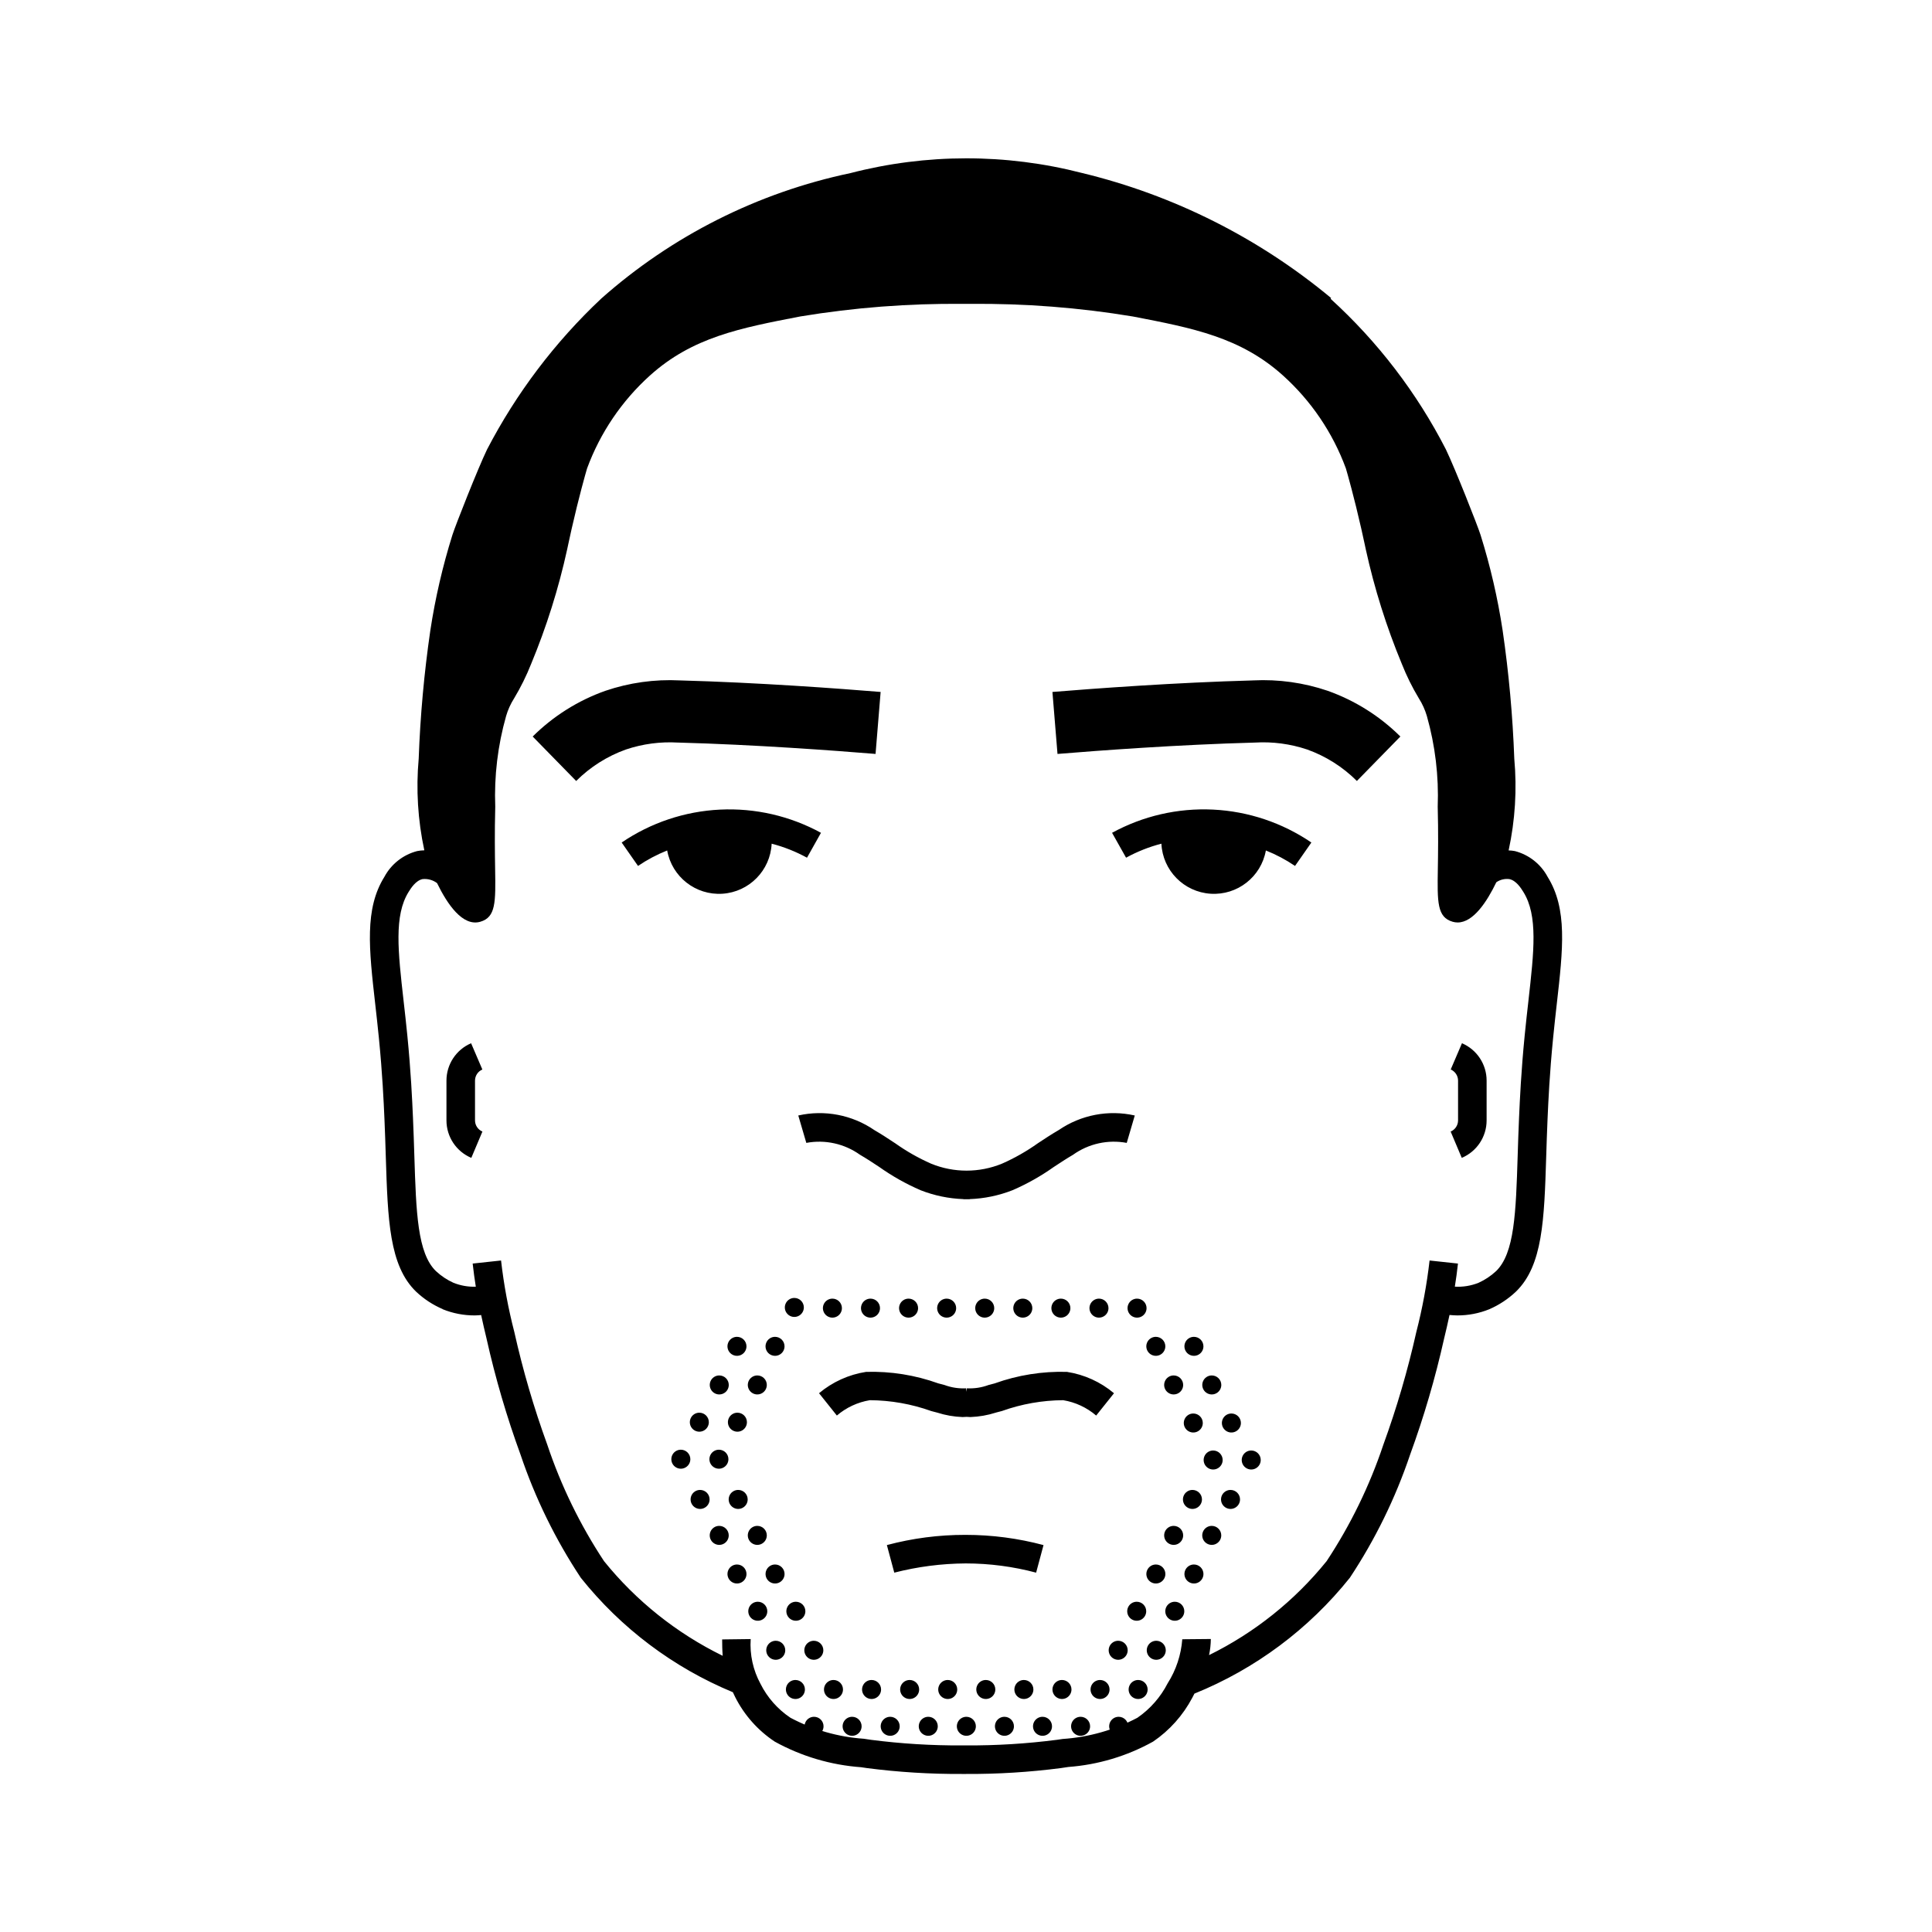
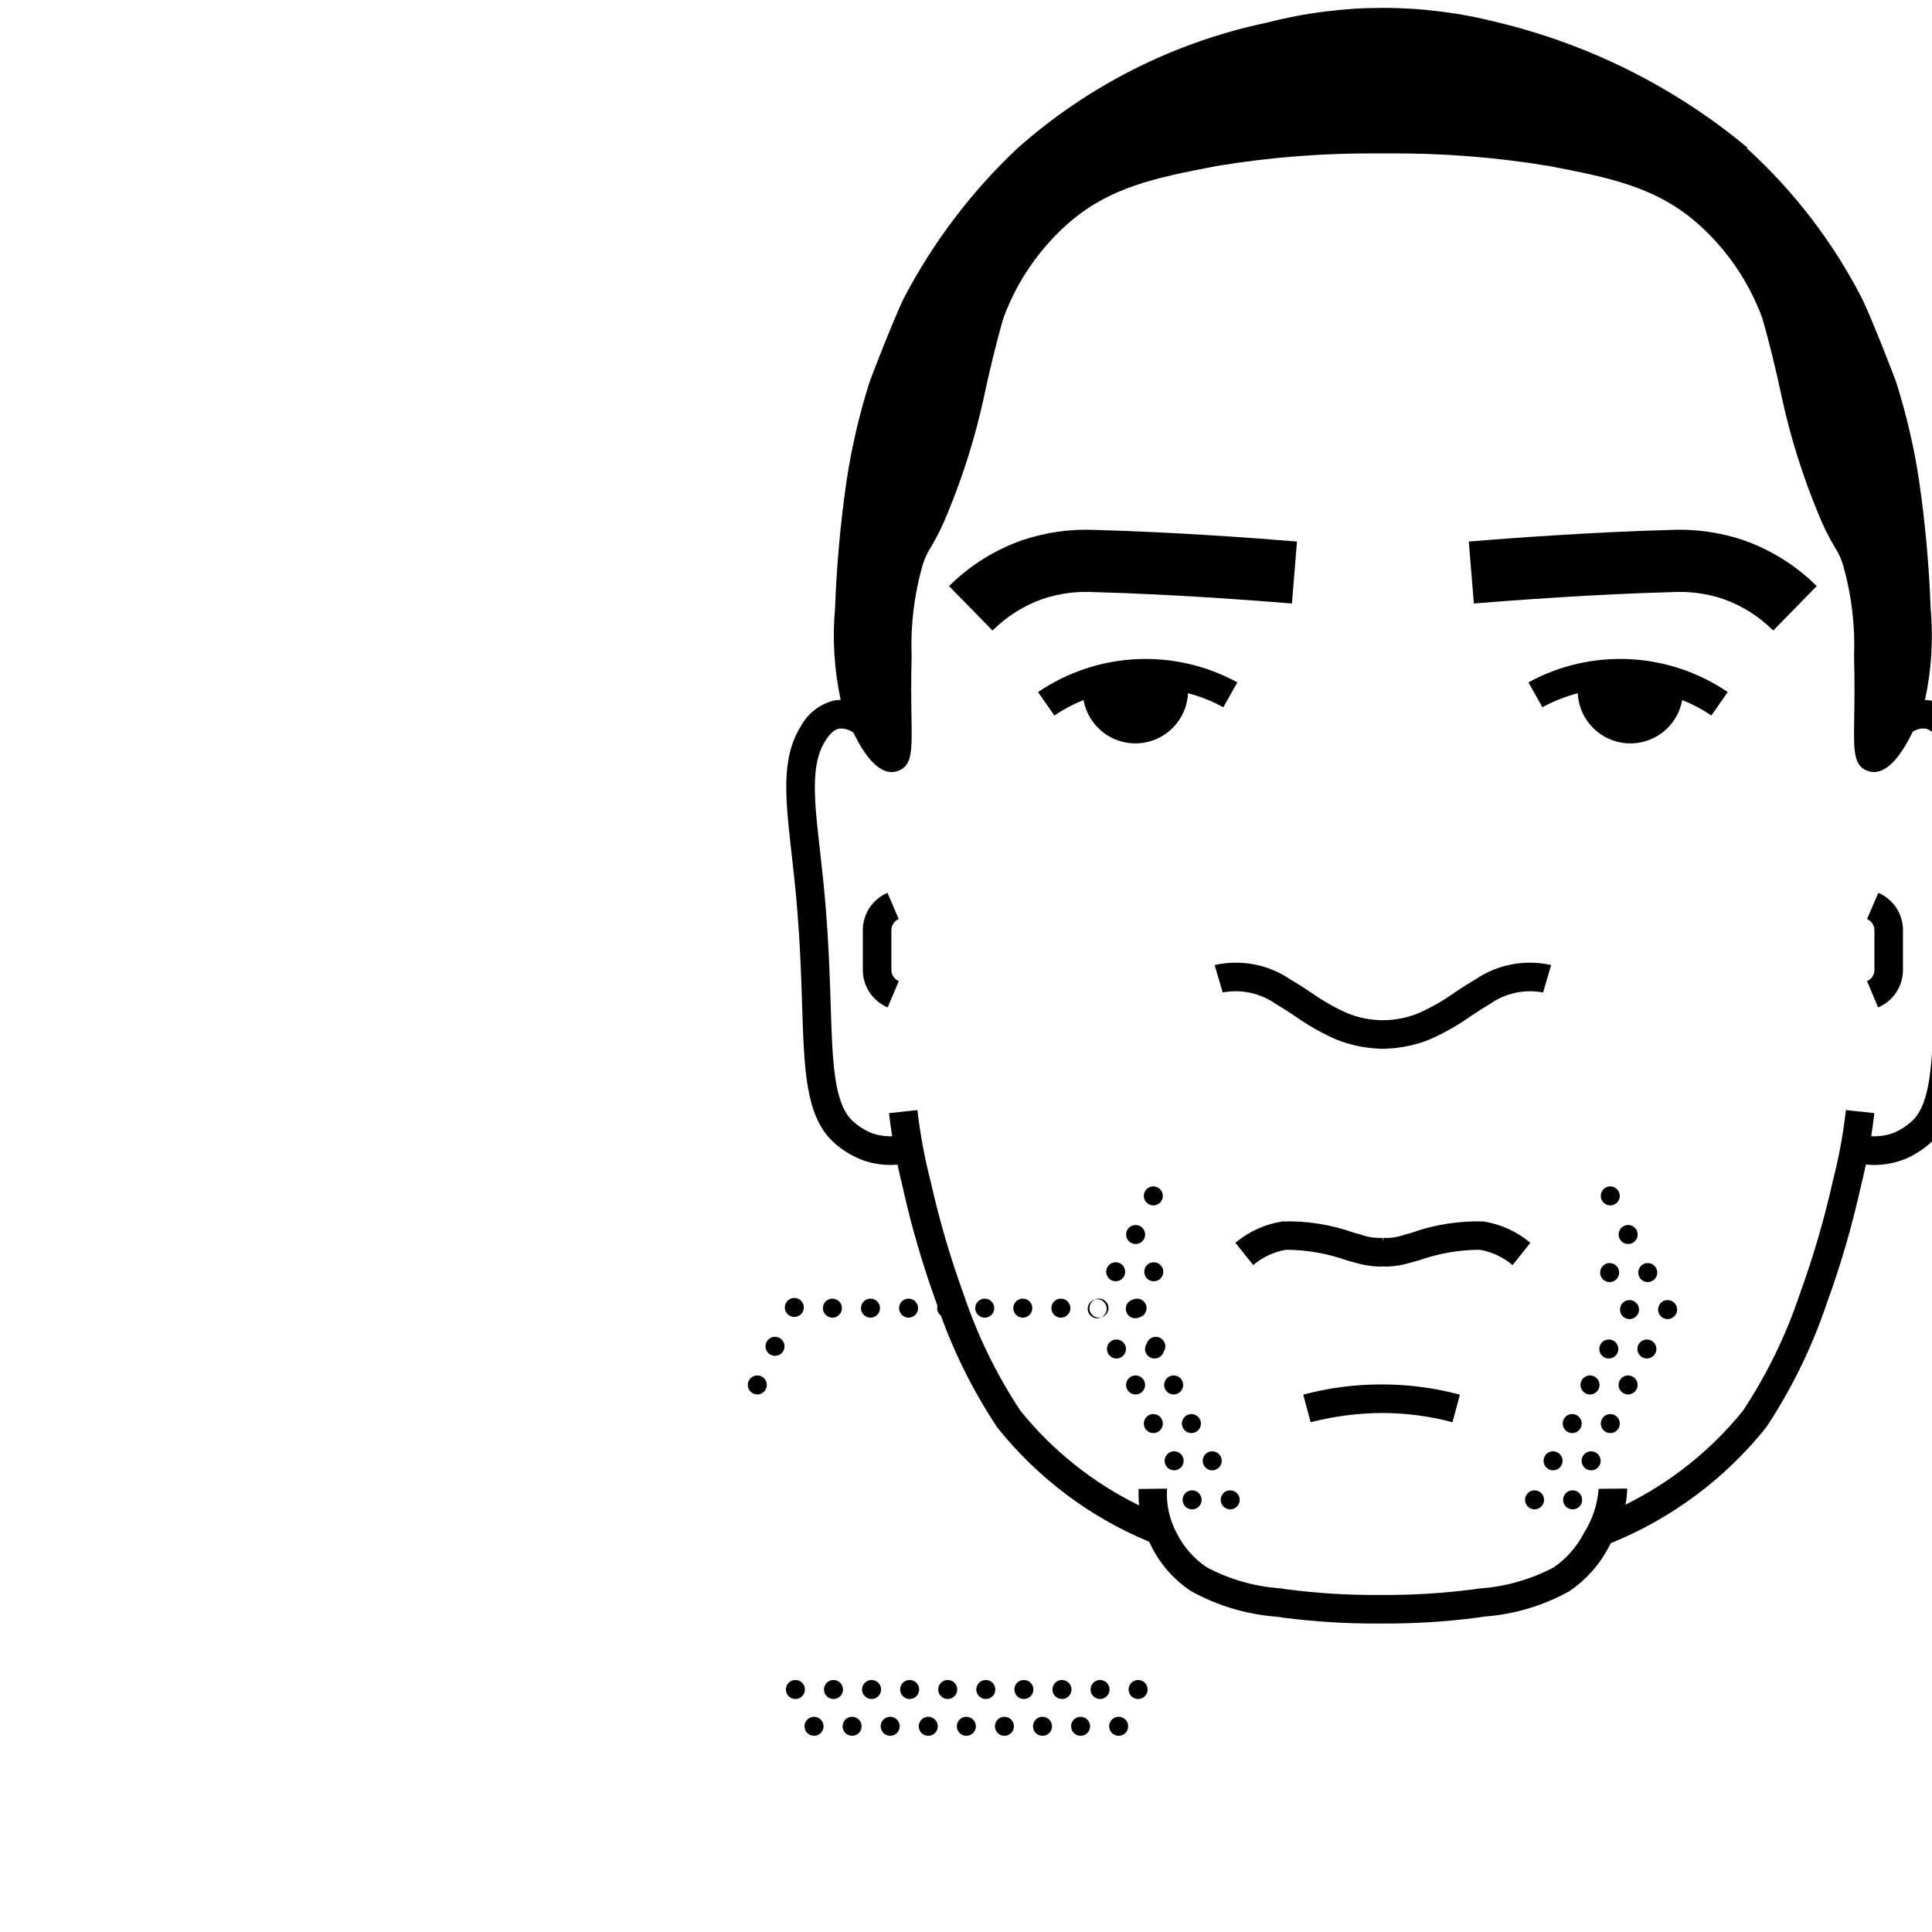
<svg xmlns="http://www.w3.org/2000/svg" fill="#000000" width="800px" height="800px" version="1.1" viewBox="144 144 512 512">
-   <path d="m437.76 490.67c0 1.016-0.617 1.938-1.559 2.324-0.941 0.391-2.023 0.176-2.742-0.543-0.723-0.723-0.938-1.805-0.547-2.746 0.391-0.941 1.309-1.555 2.328-1.555 0.668 0 1.309 0.266 1.781 0.738 0.473 0.473 0.738 1.113 0.738 1.781zm7.57-2.519c-1.02 0-1.938 0.613-2.328 1.555-0.391 0.941-0.172 2.023 0.547 2.746 0.719 0.719 1.805 0.934 2.746 0.543 0.941-0.387 1.555-1.309 1.555-2.324 0-0.668-0.266-1.309-0.738-1.781-0.473-0.473-1.113-0.738-1.781-0.738zm-20.184 0c-1.02 0-1.938 0.613-2.328 1.555-0.387 0.941-0.172 2.023 0.547 2.746 0.723 0.719 1.805 0.934 2.746 0.543 0.941-0.387 1.555-1.309 1.555-2.324 0-1.395-1.129-2.519-2.519-2.519zm-20.184 0h0.004c-1.02 0-1.938 0.613-2.328 1.555-0.391 0.941-0.176 2.023 0.547 2.746 0.719 0.719 1.801 0.934 2.742 0.543 0.941-0.387 1.555-1.309 1.555-2.324 0-1.395-1.125-2.519-2.516-2.519zm10.09 0h0.004c-1.02 0-1.938 0.613-2.328 1.555-0.391 0.941-0.176 2.023 0.547 2.746 0.719 0.719 1.805 0.934 2.746 0.543 0.941-0.387 1.555-1.309 1.555-2.324 0-1.395-1.129-2.519-2.519-2.519zm-20.184 0h0.004c-1.02 0-1.938 0.613-2.328 1.555-0.387 0.941-0.172 2.023 0.547 2.746 0.723 0.719 1.805 0.934 2.746 0.543 0.941-0.387 1.555-1.309 1.555-2.324 0-1.395-1.129-2.519-2.519-2.519zm-10.09 0h0.004c-1.02 0-1.938 0.613-2.328 1.555-0.391 0.941-0.176 2.023 0.547 2.746 0.719 0.719 1.805 0.934 2.746 0.543 0.941-0.387 1.555-1.309 1.555-2.324 0-1.395-1.129-2.519-2.519-2.519zm-20.184 0h0.004c-1.02 0-1.938 0.613-2.328 1.555-0.391 0.941-0.172 2.023 0.547 2.746 0.719 0.719 1.805 0.934 2.746 0.543 0.941-0.387 1.555-1.309 1.555-2.324 0-1.395-1.129-2.519-2.519-2.519zm10.09 0h0.004c-1.016 0-1.938 0.613-2.324 1.555-0.391 0.941-0.176 2.023 0.543 2.746 0.723 0.719 1.805 0.934 2.746 0.543 0.941-0.387 1.555-1.309 1.555-2.324 0-1.395-1.125-2.519-2.516-2.519zm-20.184-0.184h0.008c-1.02 0-1.938 0.613-2.328 1.555-0.391 0.941-0.176 2.023 0.547 2.742 0.719 0.723 1.801 0.938 2.742 0.547s1.559-1.309 1.559-2.328c0-1.391-1.129-2.516-2.519-2.516zm-5.109 10.305c-1.016 0-1.938 0.613-2.324 1.555-0.391 0.941-0.176 2.023 0.543 2.746 0.723 0.719 1.805 0.934 2.746 0.547 0.941-0.391 1.555-1.309 1.555-2.328 0-0.668-0.266-1.309-0.738-1.781-0.473-0.473-1.113-0.738-1.781-0.738zm100.91 0h0.004c-1.02 0-1.938 0.613-2.328 1.555s-0.176 2.023 0.547 2.746c0.719 0.719 1.805 0.934 2.746 0.547 0.941-0.391 1.555-1.309 1.555-2.328 0-0.668-0.266-1.309-0.738-1.781-0.473-0.473-1.113-0.738-1.781-0.738zm-14.777 90.941c-1.02 0-1.938 0.613-2.328 1.555-0.387 0.941-0.172 2.023 0.547 2.746 0.723 0.719 1.805 0.934 2.746 0.547 0.941-0.391 1.555-1.309 1.555-2.328 0-0.668-0.266-1.309-0.738-1.781s-1.113-0.738-1.781-0.738zm10.09 0c-1.016 0-1.934 0.613-2.324 1.555-0.391 0.941-0.176 2.023 0.543 2.746 0.723 0.719 1.805 0.934 2.746 0.547 0.941-0.391 1.555-1.309 1.555-2.328 0-0.668-0.266-1.309-0.738-1.781-0.469-0.473-1.109-0.738-1.781-0.738zm-20.184 0h0.004c-1.02 0-1.938 0.613-2.328 1.555-0.391 0.941-0.176 2.023 0.547 2.746 0.719 0.719 1.805 0.934 2.746 0.547 0.938-0.391 1.555-1.309 1.555-2.328 0-1.391-1.129-2.519-2.519-2.519zm-20.184 0h0.004c-1.02 0-1.938 0.613-2.328 1.555-0.391 0.941-0.172 2.023 0.547 2.746 0.719 0.719 1.805 0.934 2.746 0.547 0.941-0.391 1.555-1.309 1.555-2.328 0-1.391-1.129-2.519-2.519-2.519zm10.09 0h0.004c-1.016 0-1.938 0.613-2.324 1.555-0.391 0.941-0.176 2.023 0.543 2.746 0.723 0.719 1.805 0.934 2.746 0.547 0.941-0.391 1.555-1.309 1.555-2.328 0-1.391-1.125-2.519-2.519-2.519zm-20.184 0h0.008c-1.02 0-1.938 0.613-2.328 1.555-0.391 0.941-0.176 2.023 0.547 2.746 0.719 0.719 1.801 0.934 2.742 0.547 0.941-0.391 1.555-1.309 1.555-2.328 0-1.391-1.125-2.519-2.516-2.519zm-10.09 0h0.004c-1.02 0-1.938 0.613-2.328 1.555-0.387 0.941-0.172 2.023 0.547 2.746 0.723 0.719 1.805 0.934 2.746 0.547 0.941-0.391 1.555-1.309 1.555-2.328 0-1.391-1.129-2.519-2.519-2.519zm-20.184 0h0.004c-1.016 0-1.934 0.613-2.324 1.555-0.391 0.941-0.176 2.023 0.543 2.746 0.723 0.719 1.805 0.934 2.746 0.547 0.941-0.391 1.555-1.309 1.555-2.328 0-1.391-1.125-2.519-2.516-2.519zm10.09 0h0.008c-1.02 0-1.938 0.613-2.328 1.555-0.391 0.941-0.176 2.023 0.547 2.746 0.719 0.719 1.805 0.934 2.746 0.547 0.941-0.391 1.555-1.309 1.555-2.328 0-1.391-1.129-2.519-2.519-2.519zm-20.184 0h0.008c-1.02 0-1.938 0.613-2.328 1.555-0.387 0.941-0.172 2.023 0.547 2.746 0.723 0.719 1.805 0.934 2.746 0.547 0.941-0.391 1.555-1.309 1.555-2.328 0-1.391-1.129-2.519-2.519-2.519zm75.578 9.754h0.008c-1.02 0-1.938 0.613-2.328 1.555-0.391 0.941-0.176 2.023 0.547 2.746 0.719 0.719 1.805 0.938 2.746 0.547s1.555-1.309 1.555-2.328c0-1.391-1.129-2.519-2.519-2.519zm10.09 0h0.008c-1.02 0-1.938 0.613-2.328 1.555-0.387 0.941-0.172 2.023 0.547 2.746 0.723 0.719 1.805 0.938 2.746 0.547s1.555-1.309 1.555-2.328c0-1.391-1.129-2.519-2.519-2.519zm-20.184 0h0.008c-1.016 0-1.934 0.613-2.324 1.555-0.391 0.941-0.176 2.023 0.543 2.746 0.723 0.719 1.805 0.938 2.746 0.547s1.555-1.309 1.555-2.328c0-1.391-1.125-2.519-2.516-2.519zm-20.184 0h0.012c-1.02 0-1.938 0.613-2.328 1.555-0.391 0.941-0.176 2.023 0.547 2.746 0.719 0.719 1.805 0.938 2.746 0.547 0.938-0.391 1.555-1.309 1.555-2.328 0-1.391-1.129-2.519-2.519-2.519zm10.09 0h0.012c-1.02 0-1.938 0.613-2.328 1.555-0.387 0.941-0.172 2.023 0.547 2.746 0.723 0.719 1.805 0.938 2.746 0.547s1.555-1.309 1.555-2.328c0-1.391-1.129-2.519-2.519-2.519zm-20.184 0h0.012c-1.016 0-1.938 0.613-2.324 1.555-0.391 0.941-0.176 2.023 0.543 2.746 0.723 0.719 1.805 0.938 2.746 0.547 0.941-0.391 1.555-1.309 1.555-2.328 0-1.391-1.125-2.519-2.516-2.519zm-10.09 0h0.012c-1.02 0-1.938 0.613-2.328 1.555-0.391 0.941-0.172 2.023 0.547 2.746 0.719 0.719 1.805 0.938 2.746 0.547 0.941-0.391 1.555-1.309 1.555-2.328 0-1.391-1.129-2.519-2.519-2.519zm-20.184 0h0.012c-1.02 0-1.938 0.613-2.328 1.555-0.387 0.941-0.172 2.023 0.547 2.746 0.723 0.719 1.805 0.938 2.746 0.547s1.555-1.309 1.555-2.328c0-1.391-1.125-2.519-2.519-2.519zm10.09 0h0.016c-1.02 0-1.938 0.613-2.328 1.555-0.391 0.941-0.176 2.023 0.547 2.746 0.719 0.719 1.801 0.938 2.742 0.547 0.941-0.391 1.555-1.309 1.555-2.328 0.004-1.391-1.125-2.519-2.516-2.519zm-25.109-90.461c-1.02 0-1.938 0.613-2.328 1.555s-0.176 2.023 0.547 2.746c0.719 0.719 1.801 0.934 2.742 0.543 0.941-0.387 1.555-1.305 1.555-2.324 0-0.668-0.262-1.309-0.734-1.781-0.473-0.473-1.113-0.738-1.781-0.738zm110.34 0h-0.004c-1.02 0-1.938 0.613-2.324 1.555-0.391 0.941-0.176 2.023 0.543 2.746 0.723 0.719 1.805 0.934 2.746 0.543 0.941-0.387 1.555-1.305 1.555-2.324 0-0.668-0.266-1.309-0.738-1.781-0.473-0.473-1.113-0.738-1.781-0.738zm-110.34 39.867c-1.02 0-1.938 0.613-2.328 1.555-0.391 0.941-0.176 2.027 0.547 2.746 0.719 0.719 1.801 0.938 2.742 0.547 0.941-0.391 1.555-1.309 1.555-2.328 0-0.668-0.262-1.309-0.734-1.781-0.473-0.473-1.113-0.738-1.781-0.738zm-10.09 0h-0.004c-1.02 0-1.938 0.613-2.328 1.555-0.387 0.941-0.172 2.027 0.547 2.746 0.723 0.719 1.805 0.938 2.746 0.547s1.555-1.309 1.555-2.328c0-0.668-0.266-1.309-0.738-1.781-0.473-0.473-1.113-0.738-1.781-0.738zm130.52 0c-1.02 0-1.938 0.613-2.328 1.555-0.391 0.941-0.176 2.027 0.547 2.746 0.719 0.719 1.801 0.938 2.742 0.547s1.559-1.309 1.559-2.328c0-0.668-0.266-1.309-0.738-1.781-0.473-0.473-1.113-0.738-1.781-0.738zm-10.09 0h-0.004c-1.02 0-1.938 0.613-2.328 1.555-0.387 0.941-0.172 2.027 0.547 2.746 0.723 0.719 1.805 0.938 2.746 0.547s1.555-1.309 1.555-2.328c0-0.668-0.266-1.309-0.738-1.781-0.473-0.473-1.113-0.738-1.781-0.738zm-115.41-9.527c-1.02 0-1.938 0.613-2.328 1.555s-0.176 2.023 0.547 2.742c0.719 0.723 1.801 0.938 2.742 0.547s1.555-1.309 1.555-2.328c0-0.668-0.266-1.309-0.734-1.781-0.473-0.469-1.113-0.734-1.781-0.734zm-10.09 0h-0.004c-1.02 0-1.938 0.613-2.328 1.555-0.387 0.941-0.172 2.023 0.547 2.742 0.723 0.723 1.805 0.938 2.746 0.547s1.555-1.309 1.555-2.328c0-0.668-0.266-1.309-0.738-1.781-0.473-0.469-1.113-0.734-1.781-0.734zm140.57 0h-0.004c-1.02 0-1.938 0.613-2.328 1.555-0.387 0.941-0.172 2.023 0.547 2.742 0.723 0.723 1.805 0.938 2.746 0.547 0.941-0.391 1.555-1.309 1.555-2.328 0-0.668-0.266-1.309-0.738-1.781-0.473-0.469-1.113-0.734-1.781-0.734zm-10.09 0h-0.004c-1.02 0-1.938 0.613-2.328 1.555s-0.176 2.023 0.547 2.742c0.719 0.723 1.805 0.938 2.746 0.547 0.938-0.391 1.555-1.309 1.555-2.328 0-0.668-0.266-1.309-0.738-1.781-0.473-0.469-1.113-0.734-1.781-0.734zm-110.62 19.762c-1.016 0-1.938 0.613-2.324 1.555-0.391 0.941-0.176 2.023 0.543 2.746 0.723 0.719 1.805 0.934 2.746 0.547 0.941-0.391 1.555-1.309 1.555-2.328 0-0.668-0.266-1.309-0.738-1.781-0.473-0.473-1.113-0.738-1.781-0.738zm-10.09 0c-1.02 0-1.938 0.613-2.328 1.555-0.391 0.941-0.172 2.023 0.547 2.746 0.719 0.719 1.805 0.934 2.746 0.547 0.941-0.391 1.555-1.309 1.555-2.328 0-0.668-0.266-1.309-0.738-1.781-0.473-0.473-1.113-0.738-1.781-0.738zm121.1 0c-1.02 0-1.938 0.613-2.328 1.555-0.391 0.941-0.172 2.023 0.547 2.746 0.723 0.719 1.805 0.934 2.746 0.547 0.941-0.391 1.555-1.309 1.555-2.328 0-0.668-0.266-1.309-0.738-1.781s-1.113-0.738-1.781-0.738zm-10.09 0c-1.02 0-1.938 0.613-2.328 1.555-0.391 0.941-0.176 2.023 0.547 2.746 0.719 0.719 1.805 0.934 2.742 0.547 0.941-0.391 1.559-1.309 1.559-2.328 0-0.668-0.266-1.309-0.738-1.781s-1.113-0.738-1.781-0.738zm-95.406 9.871c-1.02 0-1.938 0.613-2.328 1.555s-0.172 2.027 0.547 2.746c0.723 0.719 1.805 0.938 2.746 0.547s1.555-1.309 1.555-2.328c0-0.668-0.266-1.309-0.738-1.781s-1.113-0.738-1.781-0.738zm-10.09 0c-1.02 0-1.938 0.613-2.328 1.555s-0.176 2.027 0.547 2.746c0.719 0.719 1.805 0.938 2.742 0.547 0.941-0.391 1.559-1.309 1.559-2.328 0-1.391-1.129-2.519-2.519-2.519zm110.51 0c-1.02 0-1.938 0.613-2.328 1.555s-0.172 2.027 0.547 2.746 1.805 0.938 2.746 0.547c0.941-0.391 1.555-1.309 1.555-2.328 0-1.391-1.129-2.519-2.519-2.519zm-10.09 0c-1.02 0-1.938 0.613-2.328 1.555s-0.176 2.027 0.547 2.746c0.719 0.719 1.801 0.938 2.742 0.547 0.941-0.391 1.555-1.309 1.555-2.328 0-1.391-1.125-2.519-2.516-2.519zm-110.72-40.293c-1.02 0-1.938 0.613-2.328 1.555-0.391 0.941-0.176 2.023 0.547 2.742 0.719 0.723 1.801 0.938 2.742 0.547s1.555-1.309 1.555-2.328c0-0.668-0.262-1.309-0.734-1.781-0.473-0.469-1.113-0.734-1.781-0.734zm-10.09 0h-0.004c-1.02 0-1.938 0.613-2.328 1.555-0.387 0.941-0.172 2.023 0.547 2.742 0.723 0.723 1.805 0.938 2.746 0.547 0.941-0.391 1.555-1.309 1.555-2.328 0-1.391-1.129-2.516-2.519-2.516zm151.16 0.215-0.004-0.004c-1.02 0-1.938 0.613-2.328 1.555s-0.172 2.027 0.547 2.746 1.805 0.938 2.746 0.547c0.941-0.391 1.555-1.309 1.555-2.328 0-1.391-1.129-2.519-2.519-2.519zm-10.09 0-0.004-0.004c-1.02 0-1.938 0.613-2.328 1.555s-0.176 2.027 0.547 2.746c0.719 0.719 1.801 0.938 2.742 0.547 0.941-0.391 1.559-1.309 1.559-2.328-0.004-1.391-1.129-2.519-2.519-2.519zm-126.08-10.023c-1.02 0-1.938 0.613-2.328 1.555-0.391 0.941-0.176 2.023 0.547 2.746 0.719 0.719 1.805 0.934 2.746 0.547 0.941-0.391 1.555-1.309 1.555-2.328 0-0.668-0.266-1.309-0.738-1.781-0.473-0.473-1.113-0.738-1.781-0.738zm120.81 0.215c-1.02 0-1.938 0.613-2.324 1.555-0.391 0.941-0.176 2.023 0.543 2.742 0.723 0.723 1.805 0.938 2.746 0.547s1.555-1.309 1.555-2.328c0-1.391-1.129-2.516-2.519-2.516zm-100.56 60.227c-1.02 0-1.938 0.613-2.328 1.555s-0.172 2.027 0.547 2.746c0.719 0.723 1.805 0.938 2.746 0.547 0.941-0.391 1.555-1.309 1.555-2.328 0-0.668-0.266-1.309-0.738-1.781-0.473-0.473-1.113-0.738-1.781-0.738zm-10.09 0c-1.02 0-1.938 0.613-2.328 1.555s-0.176 2.027 0.547 2.746c0.719 0.723 1.801 0.938 2.742 0.547 0.941-0.391 1.555-1.309 1.555-2.328 0-1.391-1.125-2.519-2.516-2.519zm100.84 0c-1.02 0-1.938 0.613-2.328 1.555s-0.176 2.027 0.547 2.746c0.719 0.723 1.801 0.938 2.742 0.547 0.941-0.391 1.559-1.309 1.559-2.328 0-1.391-1.129-2.519-2.519-2.519zm-10.09 0h-0.004c-1.02 0-1.938 0.613-2.328 1.555-0.387 0.941-0.172 2.027 0.547 2.746 0.723 0.723 1.805 0.938 2.746 0.547 0.941-0.391 1.555-1.309 1.555-2.328 0-1.391-1.129-2.519-2.519-2.519zm-101.03-80.547c-1.02 0-1.938 0.613-2.328 1.555-0.391 0.941-0.172 2.023 0.547 2.746 0.719 0.719 1.805 0.934 2.746 0.547 0.941-0.391 1.555-1.309 1.555-2.328 0-0.668-0.266-1.309-0.738-1.781-0.473-0.473-1.113-0.738-1.781-0.738zm121.1 0c-1.02 0-1.938 0.613-2.328 1.555s-0.172 2.023 0.547 2.746c0.723 0.719 1.805 0.934 2.746 0.547 0.941-0.391 1.555-1.309 1.555-2.328 0-0.668-0.266-1.309-0.738-1.781-0.473-0.473-1.113-0.738-1.781-0.738zm-125.79 10.234c-1.02 0-1.938 0.613-2.328 1.555-0.387 0.941-0.172 2.023 0.547 2.746 0.723 0.719 1.805 0.934 2.746 0.543 0.941-0.387 1.555-1.305 1.555-2.324 0-0.668-0.266-1.309-0.738-1.781-0.473-0.473-1.113-0.738-1.781-0.738zm130.52 0h0.004c-1.02 0-1.938 0.613-2.328 1.555-0.391 0.941-0.176 2.023 0.547 2.746 0.719 0.719 1.801 0.934 2.742 0.543 0.941-0.387 1.559-1.305 1.559-2.324 0-0.668-0.266-1.309-0.738-1.781-0.473-0.473-1.113-0.738-1.781-0.738zm-135.8 9.871c-1.02 0-1.938 0.613-2.328 1.555s-0.176 2.023 0.547 2.746c0.719 0.719 1.801 0.934 2.742 0.547 0.941-0.391 1.555-1.309 1.555-2.328 0-0.668-0.266-1.309-0.734-1.781-0.473-0.473-1.113-0.738-1.781-0.738zm141 0.215c-1.02 0-1.938 0.613-2.328 1.555-0.391 0.941-0.176 2.023 0.547 2.742 0.719 0.723 1.801 0.938 2.742 0.547s1.559-1.309 1.559-2.328c0-1.391-1.129-2.516-2.519-2.516zm-31.625-153.89 3.711 6.598h-0.004c2.957-1.621 6.102-2.871 9.367-3.715 0.34 7.094 5.953 12.805 13.039 13.262 7.09 0.461 13.391-4.473 14.648-11.465 2.715 1.082 5.305 2.457 7.727 4.098l4.332-6.207h-0.004c-7.711-5.25-16.727-8.27-26.047-8.723-9.32-0.453-18.586 1.676-26.77 6.152zm-80.844 6.598c-2.957-1.621-6.102-2.871-9.367-3.715-0.344 7.094-5.957 12.801-13.043 13.262-7.086 0.461-13.391-4.477-14.645-11.465-2.715 1.082-5.309 2.457-7.727 4.098l-4.332-6.207h0.004c7.711-5.25 16.727-8.266 26.043-8.719 9.32-0.453 18.586 1.676 26.77 6.148zm68.891 136.26c4.594 0.711 8.906 2.668 12.465 5.66l-4.719 5.914h-0.004c-2.488-2.129-5.512-3.535-8.742-4.07-5.531 0.035-11.023 1.004-16.234 2.867l-1.598 0.418 0.004 0.004c-2.184 0.699-4.449 1.094-6.742 1.18-0.332 0-0.695-0.031-1.047-0.055-0.352 0.023-0.715 0.055-1.047 0.055-2.289-0.082-4.555-0.48-6.738-1.18l-1.551-0.406c-5.223-1.871-10.727-2.844-16.277-2.883-3.231 0.535-6.258 1.941-8.746 4.07l-4.723-5.918c3.562-2.988 7.875-4.945 12.473-5.656 6.508-0.188 12.996 0.844 19.125 3.047l1.637 0.43c1.84 0.684 3.797 0.984 5.754 0.879l0.094 0.93 0.094-0.93c1.961 0.105 3.918-0.195 5.754-0.879l1.59-0.418h0.004c6.144-2.211 12.648-3.246 19.176-3.059zm69.102-180.49c7.234 2.57 13.809 6.707 19.254 12.113l-11.523 11.781c-3.723-3.719-8.223-6.566-13.176-8.34-4.461-1.496-9.168-2.121-13.863-1.836-20.176 0.543-41.426 2.117-52.301 3.012l-1.344-16.426c11.043-0.902 32.633-2.504 53.203-3.059v-0.004c6.699-0.336 13.402 0.598 19.75 2.758zm-185.99 15.555c-4.953 1.773-9.453 4.621-13.176 8.34l-11.523-11.781c5.445-5.406 12.02-9.547 19.254-12.113 6.348-2.16 13.051-3.098 19.75-2.758 20.57 0.555 42.16 2.156 53.203 3.059l-1.344 16.426c-10.875-0.891-32.125-2.469-52.301-3.012l-0.004 0.004c-4.695-0.285-9.398 0.336-13.859 1.836zm134.86 96.988-2.129 7.262c-4.977-0.934-10.121 0.207-14.242 3.156-1.734 1.012-3.418 2.121-5.098 3.231l0.004-0.004c-3.43 2.43-7.098 4.496-10.953 6.164-3.621 1.418-7.453 2.211-11.336 2.352v0.035h-1.672v-0.031l0.004-0.004c-3.887-0.141-7.719-0.934-11.336-2.352-3.856-1.668-7.527-3.734-10.953-6.164-1.68-1.109-3.363-2.219-5.098-3.231v0.004c-4.121-2.949-9.262-4.086-14.238-3.156l-2.129-7.262c6.969-1.57 14.277-0.168 20.168 3.875 1.863 1.078 3.664 2.266 5.465 3.457v-0.004c3 2.137 6.207 3.961 9.574 5.445 6.012 2.457 12.75 2.457 18.762 0 3.367-1.484 6.574-3.309 9.57-5.445 1.801-1.191 3.606-2.379 5.465-3.457v0.004c5.891-4.043 13.203-5.445 20.172-3.875zm-172.88 4.258-2.945 6.973h-0.004c-3.992-1.684-6.586-5.598-6.582-9.93v-10.535c-0.004-4.312 2.566-8.215 6.531-9.91l2.981 6.957c-1.18 0.504-1.945 1.668-1.945 2.953v10.535c0 1.289 0.773 2.457 1.965 2.961zm266.12-13.496v10.539c0.004 4.332-2.59 8.246-6.586 9.93l-2.945-6.973v0.004c1.191-0.504 1.965-1.672 1.965-2.961v-10.535c0-1.285-0.766-2.449-1.949-2.953l2.981-6.957h0.004c3.965 1.695 6.535 5.598 6.531 9.91zm-138.04 120.38c6.961 0 13.891 0.91 20.617 2.707l-1.961 7.305c-6.094-1.621-12.367-2.445-18.672-2.445-6.383 0.039-12.734 0.859-18.918 2.445l-1.961-7.309c6.769-1.805 13.746-2.715 20.75-2.703zm154.21-174.38c-1.809-3.387-4.949-5.859-8.664-6.828-0.551-0.105-1.109-0.164-1.672-0.18 1.73-7.984 2.238-16.184 1.5-24.316-0.418-11.371-1.445-22.711-3.086-33.973-1.301-8.566-3.254-17.023-5.844-25.293-0.773-2.465-6.773-17.66-9.18-22.656h0.004c-7.715-15.047-18.074-28.582-30.586-39.957l0.152-0.184v-0.004c-19.191-15.957-41.785-27.301-66.047-33.152-20.125-5.184-41.234-5.168-61.352 0.043-24.516 5.152-47.266 16.605-66.004 33.23-12.281 11.539-22.52 25.07-30.293 40.023-2.41 5-8.406 20.195-9.172 22.641-2.59 8.273-4.547 16.734-5.852 25.309-1.641 11.262-2.668 22.602-3.082 33.973-0.734 8.125-0.23 16.316 1.492 24.289-0.645 0.012-1.285 0.082-1.918 0.207-3.711 0.969-6.852 3.441-8.664 6.82-5.289 8.484-4.09 19.066-2.43 33.719 0.32 2.824 0.656 5.809 0.969 8.973 0.941 9.5 1.266 16.723 1.477 21.5 0.156 3.492 0.258 6.816 0.355 9.961 0.531 16.77 0.91 28.883 8.02 35.773h0.004c2.059 1.949 4.445 3.516 7.051 4.629l-0.012 0.031c2.699 1.098 5.59 1.656 8.504 1.645 0.562 0 1.133-0.055 1.703-0.098 0.445 2.07 0.918 4.148 1.449 6.312h-0.004c2.332 10.422 5.34 20.684 9.004 30.715 3.883 11.512 9.25 22.469 15.961 32.598 10.648 13.355 24.516 23.793 40.297 30.328 0.203 0.426 0.383 0.84 0.613 1.281v0.004c2.41 4.781 6.027 8.852 10.492 11.809 7.047 3.891 14.855 6.207 22.887 6.785l1.582 0.234c8.32 1.074 16.707 1.594 25.094 1.551h1.137c8.383 0.043 16.758-0.477 25.074-1.551l2.016-0.301c7.887-0.586 15.551-2.879 22.465-6.719 4.371-2.973 7.945-6.977 10.41-11.66 0.207-0.355 0.355-0.711 0.547-1.066v0.004c16.137-6.527 30.32-17.102 41.188-30.699 6.715-10.141 12.086-21.109 15.973-32.633 3.66-10.031 6.668-20.293 9-30.719 0.527-2.152 1-4.227 1.441-6.293 0.691 0.059 1.379 0.117 2.062 0.117 2.914 0.012 5.801-0.547 8.5-1.645 2.602-1.133 4.984-2.711 7.043-4.66 7.109-6.894 7.492-19.008 8.02-35.777 0.098-3.144 0.203-6.469 0.355-9.961 0.215-4.797 0.539-12.047 1.477-21.5 0.312-3.168 0.648-6.16 0.969-8.988 1.664-14.637 2.859-25.215-2.426-33.691zm-5.086 32.844c-0.324 2.859-0.668 5.887-0.984 9.094-0.957 9.652-1.285 17.027-1.504 21.906-0.156 3.523-0.262 6.883-0.363 10.062-0.473 14.988-0.812 25.82-5.723 30.582h-0.004c-1.371 1.277-2.941 2.32-4.648 3.09-1.992 0.797-4.133 1.148-6.277 1.023 0.312-1.969 0.598-3.981 0.828-6.121l-7.523-0.812c-0.73 6.383-1.902 12.711-3.508 18.93-2.269 10.141-5.188 20.121-8.742 29.887-3.644 10.895-8.699 21.27-15.031 30.855-8.457 10.465-19.09 18.965-31.16 24.906 0.301-1.406 0.457-2.836 0.473-4.273l-7.566 0.07v-0.004c-0.312 4.148-1.641 8.16-3.871 11.672-1.875 3.66-4.629 6.801-8.02 9.137-6.141 3.242-12.895 5.156-19.824 5.621l-1.551 0.23v-0.004c-7.973 1.027-16 1.523-24.035 1.48h-1.117c-8.043 0.043-16.082-0.453-24.059-1.48l-1.941-0.289c-6.793-0.469-13.41-2.363-19.422-5.559-3.379-2.258-6.113-5.356-7.934-8.988-1.973-3.629-2.875-7.746-2.598-11.867l-7.566 0.094c0.004 1.406 0.023 2.836 0.148 4.34h-0.004c-12.188-5.965-22.926-14.527-31.449-25.086-6.34-9.598-11.398-19.984-15.047-30.891-3.551-9.75-6.465-19.723-8.727-29.848-1.609-6.223-2.785-12.547-3.512-18.934l-7.523 0.812c0.234 2.148 0.52 4.164 0.832 6.137-2.023 0.066-4.035-0.289-5.914-1.039h-0.004c-1.707-0.77-3.277-1.816-4.648-3.094-4.91-4.758-5.25-15.59-5.723-30.578-0.102-3.18-0.207-6.535-0.363-10.062-0.215-4.859-0.543-12.203-1.504-21.906-0.316-3.203-0.66-6.227-0.984-9.082-1.488-13.129-2.562-22.613 1.328-28.859 0.617-0.988 1.898-3.043 3.738-3.41l0.004 0.004c1.355-0.133 2.715 0.246 3.801 1.066 2.723 5.602 6.793 11.586 11.453 10.242 4.137-1.184 4.078-5.176 3.938-13.93-0.062-4.019-0.152-9.527 0.031-16.562-0.309-8.109 0.664-16.215 2.875-24.023 0.48-1.652 1.195-3.234 2.121-4.688 1.75-2.914 3.258-5.965 4.512-9.125 4.078-9.828 7.281-20.004 9.559-30.398l0.305-1.43c0.219-1.035 0.465-2.176 0.875-3.984 1.891-8.328 3.707-14.75 4.09-16.008 3.477-9.441 9.199-17.895 16.676-24.629 11.262-10.129 23.852-12.555 39.84-15.637 14.23-2.356 28.641-3.469 43.062-3.332h1.934c14.441-0.137 28.863 0.98 43.109 3.34 15.938 3.074 28.527 5.504 39.789 15.629 7.477 6.734 13.199 15.184 16.676 24.625 0.383 1.262 2.199 7.68 4.09 16.012 0.41 1.805 0.656 2.945 0.875 3.981l0.305 1.43v0.004c2.281 10.395 5.481 20.57 9.562 30.398 1.25 3.16 2.762 6.211 4.512 9.125 0.926 1.457 1.641 3.035 2.125 4.691 2.207 7.809 3.176 15.91 2.871 24.02 0.184 7.039 0.094 12.543 0.031 16.562-0.141 8.754-0.203 12.746 3.938 13.93h-0.004c0.43 0.125 0.875 0.188 1.32 0.188 4.168 0 7.781-5.535 10.25-10.66 1.004-0.688 2.227-0.984 3.434-0.836 1.84 0.371 3.117 2.418 3.731 3.41 3.898 6.246 2.824 15.723 1.34 28.844z" />
+   <path d="m437.76 490.67c0 1.016-0.617 1.938-1.559 2.324-0.941 0.391-2.023 0.176-2.742-0.543-0.723-0.723-0.938-1.805-0.547-2.746 0.391-0.941 1.309-1.555 2.328-1.555 0.668 0 1.309 0.266 1.781 0.738 0.473 0.473 0.738 1.113 0.738 1.781zm7.57-2.519c-1.02 0-1.938 0.613-2.328 1.555-0.391 0.941-0.172 2.023 0.547 2.746 0.719 0.719 1.805 0.934 2.746 0.543 0.941-0.387 1.555-1.309 1.555-2.324 0-0.668-0.266-1.309-0.738-1.781-0.473-0.473-1.113-0.738-1.781-0.738zm-20.184 0c-1.02 0-1.938 0.613-2.328 1.555-0.387 0.941-0.172 2.023 0.547 2.746 0.723 0.719 1.805 0.934 2.746 0.543 0.941-0.387 1.555-1.309 1.555-2.324 0-1.395-1.129-2.519-2.519-2.519zm-20.184 0h0.004c-1.02 0-1.938 0.613-2.328 1.555-0.391 0.941-0.176 2.023 0.547 2.746 0.719 0.719 1.801 0.934 2.742 0.543 0.941-0.387 1.555-1.309 1.555-2.324 0-1.395-1.125-2.519-2.516-2.519zm10.09 0h0.004c-1.02 0-1.938 0.613-2.328 1.555-0.391 0.941-0.176 2.023 0.547 2.746 0.719 0.719 1.805 0.934 2.746 0.543 0.941-0.387 1.555-1.309 1.555-2.324 0-1.395-1.129-2.519-2.519-2.519zm-20.184 0h0.004c-1.02 0-1.938 0.613-2.328 1.555-0.387 0.941-0.172 2.023 0.547 2.746 0.723 0.719 1.805 0.934 2.746 0.543 0.941-0.387 1.555-1.309 1.555-2.324 0-1.395-1.129-2.519-2.519-2.519zm-10.09 0h0.004c-1.02 0-1.938 0.613-2.328 1.555-0.391 0.941-0.176 2.023 0.547 2.746 0.719 0.719 1.805 0.934 2.746 0.543 0.941-0.387 1.555-1.309 1.555-2.324 0-1.395-1.129-2.519-2.519-2.519zm-20.184 0h0.004c-1.02 0-1.938 0.613-2.328 1.555-0.391 0.941-0.172 2.023 0.547 2.746 0.719 0.719 1.805 0.934 2.746 0.543 0.941-0.387 1.555-1.309 1.555-2.324 0-1.395-1.129-2.519-2.519-2.519zm10.09 0h0.004c-1.016 0-1.938 0.613-2.324 1.555-0.391 0.941-0.176 2.023 0.543 2.746 0.723 0.719 1.805 0.934 2.746 0.543 0.941-0.387 1.555-1.309 1.555-2.324 0-1.395-1.125-2.519-2.516-2.519zm-20.184-0.184h0.008c-1.02 0-1.938 0.613-2.328 1.555-0.391 0.941-0.176 2.023 0.547 2.742 0.719 0.723 1.801 0.938 2.742 0.547s1.559-1.309 1.559-2.328c0-1.391-1.129-2.516-2.519-2.516zm-5.109 10.305c-1.016 0-1.938 0.613-2.324 1.555-0.391 0.941-0.176 2.023 0.543 2.746 0.723 0.719 1.805 0.934 2.746 0.547 0.941-0.391 1.555-1.309 1.555-2.328 0-0.668-0.266-1.309-0.738-1.781-0.473-0.473-1.113-0.738-1.781-0.738zm100.91 0h0.004c-1.02 0-1.938 0.613-2.328 1.555s-0.176 2.023 0.547 2.746c0.719 0.719 1.805 0.934 2.746 0.547 0.941-0.391 1.555-1.309 1.555-2.328 0-0.668-0.266-1.309-0.738-1.781-0.473-0.473-1.113-0.738-1.781-0.738zm-14.777 90.941c-1.02 0-1.938 0.613-2.328 1.555-0.387 0.941-0.172 2.023 0.547 2.746 0.723 0.719 1.805 0.934 2.746 0.547 0.941-0.391 1.555-1.309 1.555-2.328 0-0.668-0.266-1.309-0.738-1.781s-1.113-0.738-1.781-0.738zm10.09 0c-1.016 0-1.934 0.613-2.324 1.555-0.391 0.941-0.176 2.023 0.543 2.746 0.723 0.719 1.805 0.934 2.746 0.547 0.941-0.391 1.555-1.309 1.555-2.328 0-0.668-0.266-1.309-0.738-1.781-0.469-0.473-1.109-0.738-1.781-0.738zm-20.184 0h0.004c-1.02 0-1.938 0.613-2.328 1.555-0.391 0.941-0.176 2.023 0.547 2.746 0.719 0.719 1.805 0.934 2.746 0.547 0.938-0.391 1.555-1.309 1.555-2.328 0-1.391-1.129-2.519-2.519-2.519zm-20.184 0h0.004c-1.02 0-1.938 0.613-2.328 1.555-0.391 0.941-0.172 2.023 0.547 2.746 0.719 0.719 1.805 0.934 2.746 0.547 0.941-0.391 1.555-1.309 1.555-2.328 0-1.391-1.129-2.519-2.519-2.519zm10.09 0h0.004c-1.016 0-1.938 0.613-2.324 1.555-0.391 0.941-0.176 2.023 0.543 2.746 0.723 0.719 1.805 0.934 2.746 0.547 0.941-0.391 1.555-1.309 1.555-2.328 0-1.391-1.125-2.519-2.519-2.519zm-20.184 0h0.008c-1.02 0-1.938 0.613-2.328 1.555-0.391 0.941-0.176 2.023 0.547 2.746 0.719 0.719 1.801 0.934 2.742 0.547 0.941-0.391 1.555-1.309 1.555-2.328 0-1.391-1.125-2.519-2.516-2.519zm-10.09 0h0.004c-1.02 0-1.938 0.613-2.328 1.555-0.387 0.941-0.172 2.023 0.547 2.746 0.723 0.719 1.805 0.934 2.746 0.547 0.941-0.391 1.555-1.309 1.555-2.328 0-1.391-1.129-2.519-2.519-2.519zm-20.184 0h0.004c-1.016 0-1.934 0.613-2.324 1.555-0.391 0.941-0.176 2.023 0.543 2.746 0.723 0.719 1.805 0.934 2.746 0.547 0.941-0.391 1.555-1.309 1.555-2.328 0-1.391-1.125-2.519-2.516-2.519zm10.09 0h0.008c-1.02 0-1.938 0.613-2.328 1.555-0.391 0.941-0.176 2.023 0.547 2.746 0.719 0.719 1.805 0.934 2.746 0.547 0.941-0.391 1.555-1.309 1.555-2.328 0-1.391-1.129-2.519-2.519-2.519zm-20.184 0h0.008c-1.02 0-1.938 0.613-2.328 1.555-0.387 0.941-0.172 2.023 0.547 2.746 0.723 0.719 1.805 0.934 2.746 0.547 0.941-0.391 1.555-1.309 1.555-2.328 0-1.391-1.129-2.519-2.519-2.519zm75.578 9.754h0.008c-1.02 0-1.938 0.613-2.328 1.555-0.391 0.941-0.176 2.023 0.547 2.746 0.719 0.719 1.805 0.938 2.746 0.547s1.555-1.309 1.555-2.328c0-1.391-1.129-2.519-2.519-2.519zm10.09 0h0.008c-1.02 0-1.938 0.613-2.328 1.555-0.387 0.941-0.172 2.023 0.547 2.746 0.723 0.719 1.805 0.938 2.746 0.547s1.555-1.309 1.555-2.328c0-1.391-1.129-2.519-2.519-2.519zm-20.184 0h0.008c-1.016 0-1.934 0.613-2.324 1.555-0.391 0.941-0.176 2.023 0.543 2.746 0.723 0.719 1.805 0.938 2.746 0.547s1.555-1.309 1.555-2.328c0-1.391-1.125-2.519-2.516-2.519zm-20.184 0h0.012c-1.02 0-1.938 0.613-2.328 1.555-0.391 0.941-0.176 2.023 0.547 2.746 0.719 0.719 1.805 0.938 2.746 0.547 0.938-0.391 1.555-1.309 1.555-2.328 0-1.391-1.129-2.519-2.519-2.519zm10.09 0h0.012c-1.02 0-1.938 0.613-2.328 1.555-0.387 0.941-0.172 2.023 0.547 2.746 0.723 0.719 1.805 0.938 2.746 0.547s1.555-1.309 1.555-2.328c0-1.391-1.129-2.519-2.519-2.519zm-20.184 0h0.012c-1.016 0-1.938 0.613-2.324 1.555-0.391 0.941-0.176 2.023 0.543 2.746 0.723 0.719 1.805 0.938 2.746 0.547 0.941-0.391 1.555-1.309 1.555-2.328 0-1.391-1.125-2.519-2.516-2.519zm-10.09 0h0.012c-1.02 0-1.938 0.613-2.328 1.555-0.391 0.941-0.172 2.023 0.547 2.746 0.719 0.719 1.805 0.938 2.746 0.547 0.941-0.391 1.555-1.309 1.555-2.328 0-1.391-1.129-2.519-2.519-2.519zm-20.184 0h0.012c-1.02 0-1.938 0.613-2.328 1.555-0.387 0.941-0.172 2.023 0.547 2.746 0.723 0.719 1.805 0.938 2.746 0.547s1.555-1.309 1.555-2.328c0-1.391-1.125-2.519-2.519-2.519zm10.09 0h0.016c-1.02 0-1.938 0.613-2.328 1.555-0.391 0.941-0.176 2.023 0.547 2.746 0.719 0.719 1.801 0.938 2.742 0.547 0.941-0.391 1.555-1.309 1.555-2.328 0.004-1.391-1.125-2.519-2.516-2.519zm-25.109-90.461c-1.02 0-1.938 0.613-2.328 1.555s-0.176 2.023 0.547 2.746c0.719 0.719 1.801 0.934 2.742 0.543 0.941-0.387 1.555-1.305 1.555-2.324 0-0.668-0.262-1.309-0.734-1.781-0.473-0.473-1.113-0.738-1.781-0.738zm110.34 0h-0.004c-1.02 0-1.938 0.613-2.324 1.555-0.391 0.941-0.176 2.023 0.543 2.746 0.723 0.719 1.805 0.934 2.746 0.543 0.941-0.387 1.555-1.305 1.555-2.324 0-0.668-0.266-1.309-0.738-1.781-0.473-0.473-1.113-0.738-1.781-0.738zc-1.02 0-1.938 0.613-2.328 1.555-0.391 0.941-0.176 2.027 0.547 2.746 0.719 0.719 1.801 0.938 2.742 0.547 0.941-0.391 1.555-1.309 1.555-2.328 0-0.668-0.262-1.309-0.734-1.781-0.473-0.473-1.113-0.738-1.781-0.738zm-10.09 0h-0.004c-1.02 0-1.938 0.613-2.328 1.555-0.387 0.941-0.172 2.027 0.547 2.746 0.723 0.719 1.805 0.938 2.746 0.547s1.555-1.309 1.555-2.328c0-0.668-0.266-1.309-0.738-1.781-0.473-0.473-1.113-0.738-1.781-0.738zm130.52 0c-1.02 0-1.938 0.613-2.328 1.555-0.391 0.941-0.176 2.027 0.547 2.746 0.719 0.719 1.801 0.938 2.742 0.547s1.559-1.309 1.559-2.328c0-0.668-0.266-1.309-0.738-1.781-0.473-0.473-1.113-0.738-1.781-0.738zm-10.09 0h-0.004c-1.02 0-1.938 0.613-2.328 1.555-0.387 0.941-0.172 2.027 0.547 2.746 0.723 0.719 1.805 0.938 2.746 0.547s1.555-1.309 1.555-2.328c0-0.668-0.266-1.309-0.738-1.781-0.473-0.473-1.113-0.738-1.781-0.738zm-115.41-9.527c-1.02 0-1.938 0.613-2.328 1.555s-0.176 2.023 0.547 2.742c0.719 0.723 1.801 0.938 2.742 0.547s1.555-1.309 1.555-2.328c0-0.668-0.266-1.309-0.734-1.781-0.473-0.469-1.113-0.734-1.781-0.734zm-10.09 0h-0.004c-1.02 0-1.938 0.613-2.328 1.555-0.387 0.941-0.172 2.023 0.547 2.742 0.723 0.723 1.805 0.938 2.746 0.547s1.555-1.309 1.555-2.328c0-0.668-0.266-1.309-0.738-1.781-0.473-0.469-1.113-0.734-1.781-0.734zm140.57 0h-0.004c-1.02 0-1.938 0.613-2.328 1.555-0.387 0.941-0.172 2.023 0.547 2.742 0.723 0.723 1.805 0.938 2.746 0.547 0.941-0.391 1.555-1.309 1.555-2.328 0-0.668-0.266-1.309-0.738-1.781-0.473-0.469-1.113-0.734-1.781-0.734zm-10.09 0h-0.004c-1.02 0-1.938 0.613-2.328 1.555s-0.176 2.023 0.547 2.742c0.719 0.723 1.805 0.938 2.746 0.547 0.938-0.391 1.555-1.309 1.555-2.328 0-0.668-0.266-1.309-0.738-1.781-0.473-0.469-1.113-0.734-1.781-0.734zm-110.62 19.762c-1.016 0-1.938 0.613-2.324 1.555-0.391 0.941-0.176 2.023 0.543 2.746 0.723 0.719 1.805 0.934 2.746 0.547 0.941-0.391 1.555-1.309 1.555-2.328 0-0.668-0.266-1.309-0.738-1.781-0.473-0.473-1.113-0.738-1.781-0.738zm-10.09 0c-1.02 0-1.938 0.613-2.328 1.555-0.391 0.941-0.172 2.023 0.547 2.746 0.719 0.719 1.805 0.934 2.746 0.547 0.941-0.391 1.555-1.309 1.555-2.328 0-0.668-0.266-1.309-0.738-1.781-0.473-0.473-1.113-0.738-1.781-0.738zm121.1 0c-1.02 0-1.938 0.613-2.328 1.555-0.391 0.941-0.172 2.023 0.547 2.746 0.723 0.719 1.805 0.934 2.746 0.547 0.941-0.391 1.555-1.309 1.555-2.328 0-0.668-0.266-1.309-0.738-1.781s-1.113-0.738-1.781-0.738zm-10.09 0c-1.02 0-1.938 0.613-2.328 1.555-0.391 0.941-0.176 2.023 0.547 2.746 0.719 0.719 1.805 0.934 2.742 0.547 0.941-0.391 1.559-1.309 1.559-2.328 0-0.668-0.266-1.309-0.738-1.781s-1.113-0.738-1.781-0.738zm-95.406 9.871c-1.02 0-1.938 0.613-2.328 1.555s-0.172 2.027 0.547 2.746c0.723 0.719 1.805 0.938 2.746 0.547s1.555-1.309 1.555-2.328c0-0.668-0.266-1.309-0.738-1.781s-1.113-0.738-1.781-0.738zm-10.09 0c-1.02 0-1.938 0.613-2.328 1.555s-0.176 2.027 0.547 2.746c0.719 0.719 1.805 0.938 2.742 0.547 0.941-0.391 1.559-1.309 1.559-2.328 0-1.391-1.129-2.519-2.519-2.519zm110.51 0c-1.02 0-1.938 0.613-2.328 1.555s-0.172 2.027 0.547 2.746 1.805 0.938 2.746 0.547c0.941-0.391 1.555-1.309 1.555-2.328 0-1.391-1.129-2.519-2.519-2.519zm-10.09 0c-1.02 0-1.938 0.613-2.328 1.555s-0.176 2.027 0.547 2.746c0.719 0.719 1.801 0.938 2.742 0.547 0.941-0.391 1.555-1.309 1.555-2.328 0-1.391-1.125-2.519-2.516-2.519zm-110.72-40.293c-1.02 0-1.938 0.613-2.328 1.555-0.391 0.941-0.176 2.023 0.547 2.742 0.719 0.723 1.801 0.938 2.742 0.547s1.555-1.309 1.555-2.328c0-0.668-0.262-1.309-0.734-1.781-0.473-0.469-1.113-0.734-1.781-0.734zm-10.09 0h-0.004c-1.02 0-1.938 0.613-2.328 1.555-0.387 0.941-0.172 2.023 0.547 2.742 0.723 0.723 1.805 0.938 2.746 0.547 0.941-0.391 1.555-1.309 1.555-2.328 0-1.391-1.129-2.516-2.519-2.516zm151.16 0.215-0.004-0.004c-1.02 0-1.938 0.613-2.328 1.555s-0.172 2.027 0.547 2.746 1.805 0.938 2.746 0.547c0.941-0.391 1.555-1.309 1.555-2.328 0-1.391-1.129-2.519-2.519-2.519zm-10.09 0-0.004-0.004c-1.02 0-1.938 0.613-2.328 1.555s-0.176 2.027 0.547 2.746c0.719 0.719 1.801 0.938 2.742 0.547 0.941-0.391 1.559-1.309 1.559-2.328-0.004-1.391-1.129-2.519-2.519-2.519zm-126.08-10.023c-1.02 0-1.938 0.613-2.328 1.555-0.391 0.941-0.176 2.023 0.547 2.746 0.719 0.719 1.805 0.934 2.746 0.547 0.941-0.391 1.555-1.309 1.555-2.328 0-0.668-0.266-1.309-0.738-1.781-0.473-0.473-1.113-0.738-1.781-0.738zm120.81 0.215c-1.02 0-1.938 0.613-2.324 1.555-0.391 0.941-0.176 2.023 0.543 2.742 0.723 0.723 1.805 0.938 2.746 0.547s1.555-1.309 1.555-2.328c0-1.391-1.129-2.516-2.519-2.516zm-100.56 60.227c-1.02 0-1.938 0.613-2.328 1.555s-0.172 2.027 0.547 2.746c0.719 0.723 1.805 0.938 2.746 0.547 0.941-0.391 1.555-1.309 1.555-2.328 0-0.668-0.266-1.309-0.738-1.781-0.473-0.473-1.113-0.738-1.781-0.738zm-10.09 0c-1.02 0-1.938 0.613-2.328 1.555s-0.176 2.027 0.547 2.746c0.719 0.723 1.801 0.938 2.742 0.547 0.941-0.391 1.555-1.309 1.555-2.328 0-1.391-1.125-2.519-2.516-2.519zm100.84 0c-1.02 0-1.938 0.613-2.328 1.555s-0.176 2.027 0.547 2.746c0.719 0.723 1.801 0.938 2.742 0.547 0.941-0.391 1.559-1.309 1.559-2.328 0-1.391-1.129-2.519-2.519-2.519zm-10.09 0h-0.004c-1.02 0-1.938 0.613-2.328 1.555-0.387 0.941-0.172 2.027 0.547 2.746 0.723 0.723 1.805 0.938 2.746 0.547 0.941-0.391 1.555-1.309 1.555-2.328 0-1.391-1.129-2.519-2.519-2.519zm-101.03-80.547c-1.02 0-1.938 0.613-2.328 1.555-0.391 0.941-0.172 2.023 0.547 2.746 0.719 0.719 1.805 0.934 2.746 0.547 0.941-0.391 1.555-1.309 1.555-2.328 0-0.668-0.266-1.309-0.738-1.781-0.473-0.473-1.113-0.738-1.781-0.738zm121.1 0c-1.02 0-1.938 0.613-2.328 1.555s-0.172 2.023 0.547 2.746c0.723 0.719 1.805 0.934 2.746 0.547 0.941-0.391 1.555-1.309 1.555-2.328 0-0.668-0.266-1.309-0.738-1.781-0.473-0.473-1.113-0.738-1.781-0.738zm-125.79 10.234c-1.02 0-1.938 0.613-2.328 1.555-0.387 0.941-0.172 2.023 0.547 2.746 0.723 0.719 1.805 0.934 2.746 0.543 0.941-0.387 1.555-1.305 1.555-2.324 0-0.668-0.266-1.309-0.738-1.781-0.473-0.473-1.113-0.738-1.781-0.738zm130.52 0h0.004c-1.02 0-1.938 0.613-2.328 1.555-0.391 0.941-0.176 2.023 0.547 2.746 0.719 0.719 1.801 0.934 2.742 0.543 0.941-0.387 1.559-1.305 1.559-2.324 0-0.668-0.266-1.309-0.738-1.781-0.473-0.473-1.113-0.738-1.781-0.738zm-135.8 9.871c-1.02 0-1.938 0.613-2.328 1.555s-0.176 2.023 0.547 2.746c0.719 0.719 1.801 0.934 2.742 0.547 0.941-0.391 1.555-1.309 1.555-2.328 0-0.668-0.266-1.309-0.734-1.781-0.473-0.473-1.113-0.738-1.781-0.738zm141 0.215c-1.02 0-1.938 0.613-2.328 1.555-0.391 0.941-0.176 2.023 0.547 2.742 0.719 0.723 1.801 0.938 2.742 0.547s1.559-1.309 1.559-2.328c0-1.391-1.129-2.516-2.519-2.516zm-31.625-153.89 3.711 6.598h-0.004c2.957-1.621 6.102-2.871 9.367-3.715 0.34 7.094 5.953 12.805 13.039 13.262 7.09 0.461 13.391-4.473 14.648-11.465 2.715 1.082 5.305 2.457 7.727 4.098l4.332-6.207h-0.004c-7.711-5.25-16.727-8.27-26.047-8.723-9.32-0.453-18.586 1.676-26.77 6.152zm-80.844 6.598c-2.957-1.621-6.102-2.871-9.367-3.715-0.344 7.094-5.957 12.801-13.043 13.262-7.086 0.461-13.391-4.477-14.645-11.465-2.715 1.082-5.309 2.457-7.727 4.098l-4.332-6.207h0.004c7.711-5.25 16.727-8.266 26.043-8.719 9.32-0.453 18.586 1.676 26.77 6.148zm68.891 136.26c4.594 0.711 8.906 2.668 12.465 5.66l-4.719 5.914h-0.004c-2.488-2.129-5.512-3.535-8.742-4.07-5.531 0.035-11.023 1.004-16.234 2.867l-1.598 0.418 0.004 0.004c-2.184 0.699-4.449 1.094-6.742 1.18-0.332 0-0.695-0.031-1.047-0.055-0.352 0.023-0.715 0.055-1.047 0.055-2.289-0.082-4.555-0.48-6.738-1.18l-1.551-0.406c-5.223-1.871-10.727-2.844-16.277-2.883-3.231 0.535-6.258 1.941-8.746 4.07l-4.723-5.918c3.562-2.988 7.875-4.945 12.473-5.656 6.508-0.188 12.996 0.844 19.125 3.047l1.637 0.43c1.84 0.684 3.797 0.984 5.754 0.879l0.094 0.93 0.094-0.93c1.961 0.105 3.918-0.195 5.754-0.879l1.59-0.418h0.004c6.144-2.211 12.648-3.246 19.176-3.059zm69.102-180.49c7.234 2.57 13.809 6.707 19.254 12.113l-11.523 11.781c-3.723-3.719-8.223-6.566-13.176-8.34-4.461-1.496-9.168-2.121-13.863-1.836-20.176 0.543-41.426 2.117-52.301 3.012l-1.344-16.426c11.043-0.902 32.633-2.504 53.203-3.059v-0.004c6.699-0.336 13.402 0.598 19.75 2.758zm-185.99 15.555c-4.953 1.773-9.453 4.621-13.176 8.34l-11.523-11.781c5.445-5.406 12.02-9.547 19.254-12.113 6.348-2.16 13.051-3.098 19.75-2.758 20.57 0.555 42.16 2.156 53.203 3.059l-1.344 16.426c-10.875-0.891-32.125-2.469-52.301-3.012l-0.004 0.004c-4.695-0.285-9.398 0.336-13.859 1.836zm134.86 96.988-2.129 7.262c-4.977-0.934-10.121 0.207-14.242 3.156-1.734 1.012-3.418 2.121-5.098 3.231l0.004-0.004c-3.43 2.43-7.098 4.496-10.953 6.164-3.621 1.418-7.453 2.211-11.336 2.352v0.035h-1.672v-0.031l0.004-0.004c-3.887-0.141-7.719-0.934-11.336-2.352-3.856-1.668-7.527-3.734-10.953-6.164-1.68-1.109-3.363-2.219-5.098-3.231v0.004c-4.121-2.949-9.262-4.086-14.238-3.156l-2.129-7.262c6.969-1.57 14.277-0.168 20.168 3.875 1.863 1.078 3.664 2.266 5.465 3.457v-0.004c3 2.137 6.207 3.961 9.574 5.445 6.012 2.457 12.75 2.457 18.762 0 3.367-1.484 6.574-3.309 9.57-5.445 1.801-1.191 3.606-2.379 5.465-3.457v0.004c5.891-4.043 13.203-5.445 20.172-3.875zm-172.88 4.258-2.945 6.973h-0.004c-3.992-1.684-6.586-5.598-6.582-9.93v-10.535c-0.004-4.312 2.566-8.215 6.531-9.91l2.981 6.957c-1.18 0.504-1.945 1.668-1.945 2.953v10.535c0 1.289 0.773 2.457 1.965 2.961zm266.12-13.496v10.539c0.004 4.332-2.59 8.246-6.586 9.93l-2.945-6.973v0.004c1.191-0.504 1.965-1.672 1.965-2.961v-10.535c0-1.285-0.766-2.449-1.949-2.953l2.981-6.957h0.004c3.965 1.695 6.535 5.598 6.531 9.91zm-138.04 120.38c6.961 0 13.891 0.91 20.617 2.707l-1.961 7.305c-6.094-1.621-12.367-2.445-18.672-2.445-6.383 0.039-12.734 0.859-18.918 2.445l-1.961-7.309c6.769-1.805 13.746-2.715 20.75-2.703zm154.21-174.38c-1.809-3.387-4.949-5.859-8.664-6.828-0.551-0.105-1.109-0.164-1.672-0.18 1.73-7.984 2.238-16.184 1.5-24.316-0.418-11.371-1.445-22.711-3.086-33.973-1.301-8.566-3.254-17.023-5.844-25.293-0.773-2.465-6.773-17.66-9.18-22.656h0.004c-7.715-15.047-18.074-28.582-30.586-39.957l0.152-0.184v-0.004c-19.191-15.957-41.785-27.301-66.047-33.152-20.125-5.184-41.234-5.168-61.352 0.043-24.516 5.152-47.266 16.605-66.004 33.23-12.281 11.539-22.52 25.07-30.293 40.023-2.41 5-8.406 20.195-9.172 22.641-2.59 8.273-4.547 16.734-5.852 25.309-1.641 11.262-2.668 22.602-3.082 33.973-0.734 8.125-0.23 16.316 1.492 24.289-0.645 0.012-1.285 0.082-1.918 0.207-3.711 0.969-6.852 3.441-8.664 6.82-5.289 8.484-4.09 19.066-2.43 33.719 0.32 2.824 0.656 5.809 0.969 8.973 0.941 9.5 1.266 16.723 1.477 21.5 0.156 3.492 0.258 6.816 0.355 9.961 0.531 16.77 0.91 28.883 8.02 35.773h0.004c2.059 1.949 4.445 3.516 7.051 4.629l-0.012 0.031c2.699 1.098 5.59 1.656 8.504 1.645 0.562 0 1.133-0.055 1.703-0.098 0.445 2.07 0.918 4.148 1.449 6.312h-0.004c2.332 10.422 5.34 20.684 9.004 30.715 3.883 11.512 9.25 22.469 15.961 32.598 10.648 13.355 24.516 23.793 40.297 30.328 0.203 0.426 0.383 0.84 0.613 1.281v0.004c2.41 4.781 6.027 8.852 10.492 11.809 7.047 3.891 14.855 6.207 22.887 6.785l1.582 0.234c8.32 1.074 16.707 1.594 25.094 1.551h1.137c8.383 0.043 16.758-0.477 25.074-1.551l2.016-0.301c7.887-0.586 15.551-2.879 22.465-6.719 4.371-2.973 7.945-6.977 10.41-11.66 0.207-0.355 0.355-0.711 0.547-1.066v0.004c16.137-6.527 30.32-17.102 41.188-30.699 6.715-10.141 12.086-21.109 15.973-32.633 3.66-10.031 6.668-20.293 9-30.719 0.527-2.152 1-4.227 1.441-6.293 0.691 0.059 1.379 0.117 2.062 0.117 2.914 0.012 5.801-0.547 8.5-1.645 2.602-1.133 4.984-2.711 7.043-4.66 7.109-6.894 7.492-19.008 8.02-35.777 0.098-3.144 0.203-6.469 0.355-9.961 0.215-4.797 0.539-12.047 1.477-21.5 0.312-3.168 0.648-6.16 0.969-8.988 1.664-14.637 2.859-25.215-2.426-33.691zm-5.086 32.844c-0.324 2.859-0.668 5.887-0.984 9.094-0.957 9.652-1.285 17.027-1.504 21.906-0.156 3.523-0.262 6.883-0.363 10.062-0.473 14.988-0.812 25.82-5.723 30.582h-0.004c-1.371 1.277-2.941 2.32-4.648 3.09-1.992 0.797-4.133 1.148-6.277 1.023 0.312-1.969 0.598-3.981 0.828-6.121l-7.523-0.812c-0.73 6.383-1.902 12.711-3.508 18.93-2.269 10.141-5.188 20.121-8.742 29.887-3.644 10.895-8.699 21.27-15.031 30.855-8.457 10.465-19.09 18.965-31.16 24.906 0.301-1.406 0.457-2.836 0.473-4.273l-7.566 0.07v-0.004c-0.312 4.148-1.641 8.16-3.871 11.672-1.875 3.66-4.629 6.801-8.02 9.137-6.141 3.242-12.895 5.156-19.824 5.621l-1.551 0.23v-0.004c-7.973 1.027-16 1.523-24.035 1.48h-1.117c-8.043 0.043-16.082-0.453-24.059-1.48l-1.941-0.289c-6.793-0.469-13.41-2.363-19.422-5.559-3.379-2.258-6.113-5.356-7.934-8.988-1.973-3.629-2.875-7.746-2.598-11.867l-7.566 0.094c0.004 1.406 0.023 2.836 0.148 4.34h-0.004c-12.188-5.965-22.926-14.527-31.449-25.086-6.34-9.598-11.398-19.984-15.047-30.891-3.551-9.75-6.465-19.723-8.727-29.848-1.609-6.223-2.785-12.547-3.512-18.934l-7.523 0.812c0.234 2.148 0.52 4.164 0.832 6.137-2.023 0.066-4.035-0.289-5.914-1.039h-0.004c-1.707-0.77-3.277-1.816-4.648-3.094-4.91-4.758-5.25-15.59-5.723-30.578-0.102-3.18-0.207-6.535-0.363-10.062-0.215-4.859-0.543-12.203-1.504-21.906-0.316-3.203-0.66-6.227-0.984-9.082-1.488-13.129-2.562-22.613 1.328-28.859 0.617-0.988 1.898-3.043 3.738-3.41l0.004 0.004c1.355-0.133 2.715 0.246 3.801 1.066 2.723 5.602 6.793 11.586 11.453 10.242 4.137-1.184 4.078-5.176 3.938-13.93-0.062-4.019-0.152-9.527 0.031-16.562-0.309-8.109 0.664-16.215 2.875-24.023 0.48-1.652 1.195-3.234 2.121-4.688 1.75-2.914 3.258-5.965 4.512-9.125 4.078-9.828 7.281-20.004 9.559-30.398l0.305-1.43c0.219-1.035 0.465-2.176 0.875-3.984 1.891-8.328 3.707-14.75 4.09-16.008 3.477-9.441 9.199-17.895 16.676-24.629 11.262-10.129 23.852-12.555 39.84-15.637 14.23-2.356 28.641-3.469 43.062-3.332h1.934c14.441-0.137 28.863 0.98 43.109 3.34 15.938 3.074 28.527 5.504 39.789 15.629 7.477 6.734 13.199 15.184 16.676 24.625 0.383 1.262 2.199 7.68 4.09 16.012 0.41 1.805 0.656 2.945 0.875 3.981l0.305 1.43v0.004c2.281 10.395 5.481 20.57 9.562 30.398 1.25 3.16 2.762 6.211 4.512 9.125 0.926 1.457 1.641 3.035 2.125 4.691 2.207 7.809 3.176 15.91 2.871 24.02 0.184 7.039 0.094 12.543 0.031 16.562-0.141 8.754-0.203 12.746 3.938 13.93h-0.004c0.43 0.125 0.875 0.188 1.32 0.188 4.168 0 7.781-5.535 10.25-10.66 1.004-0.688 2.227-0.984 3.434-0.836 1.84 0.371 3.117 2.418 3.731 3.41 3.898 6.246 2.824 15.723 1.34 28.844z" />
</svg>